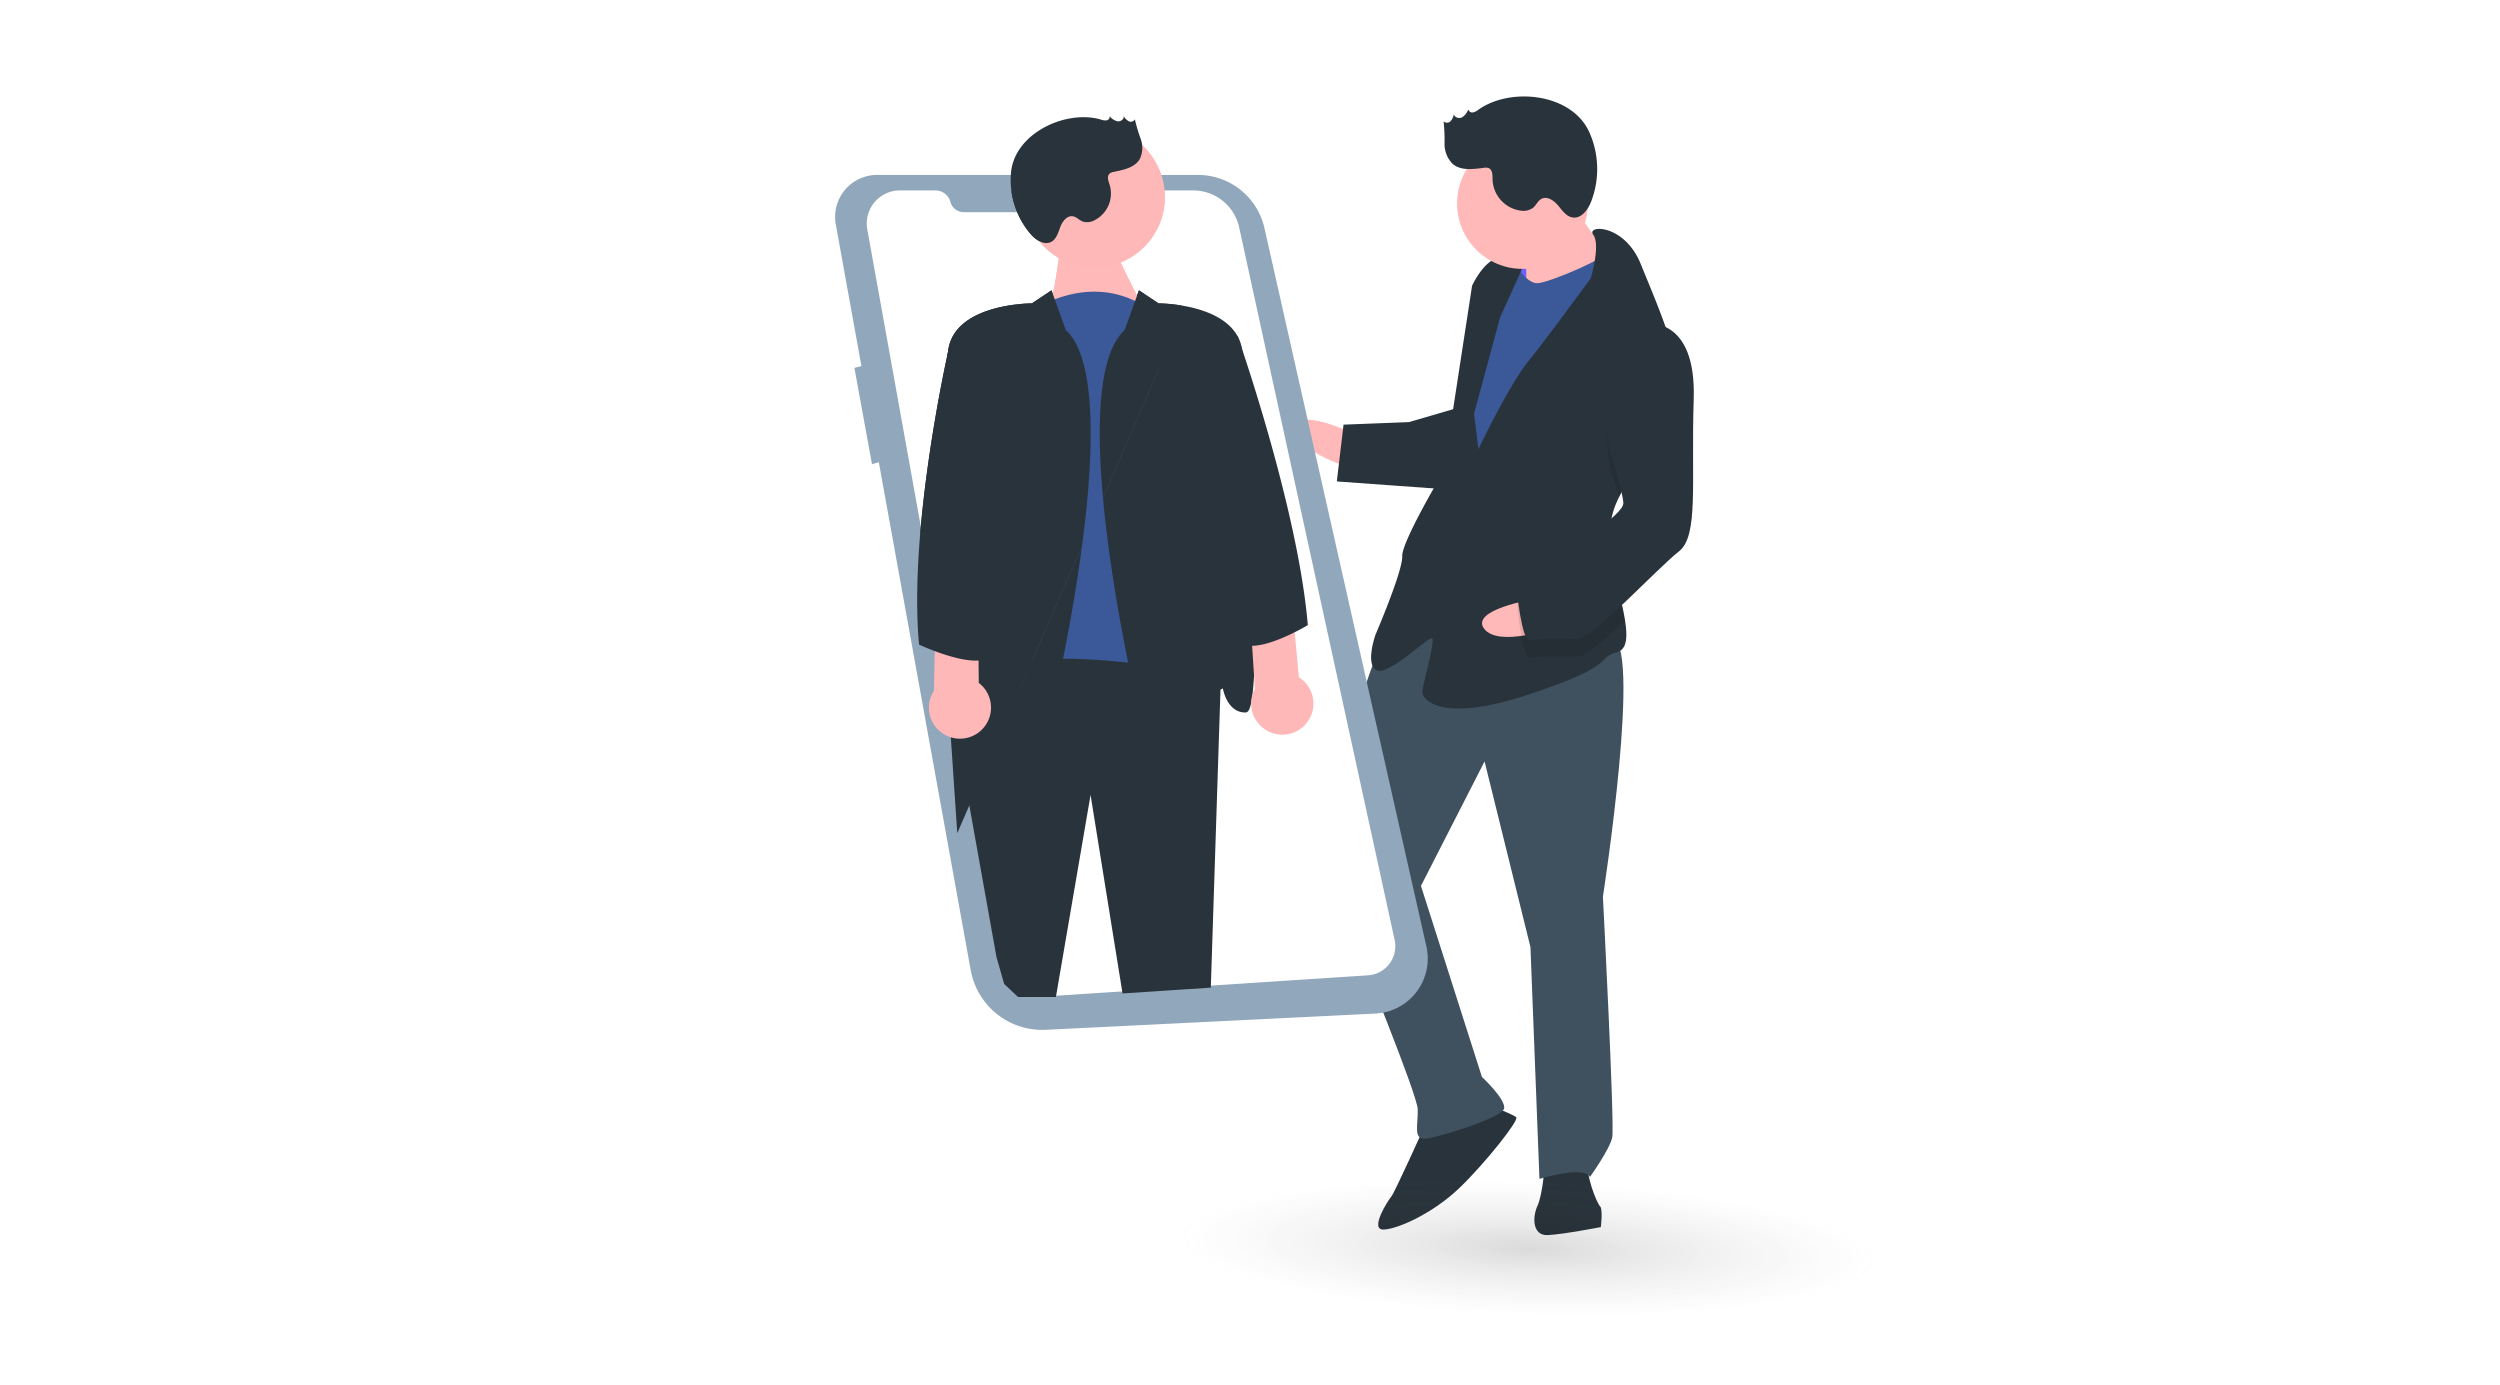
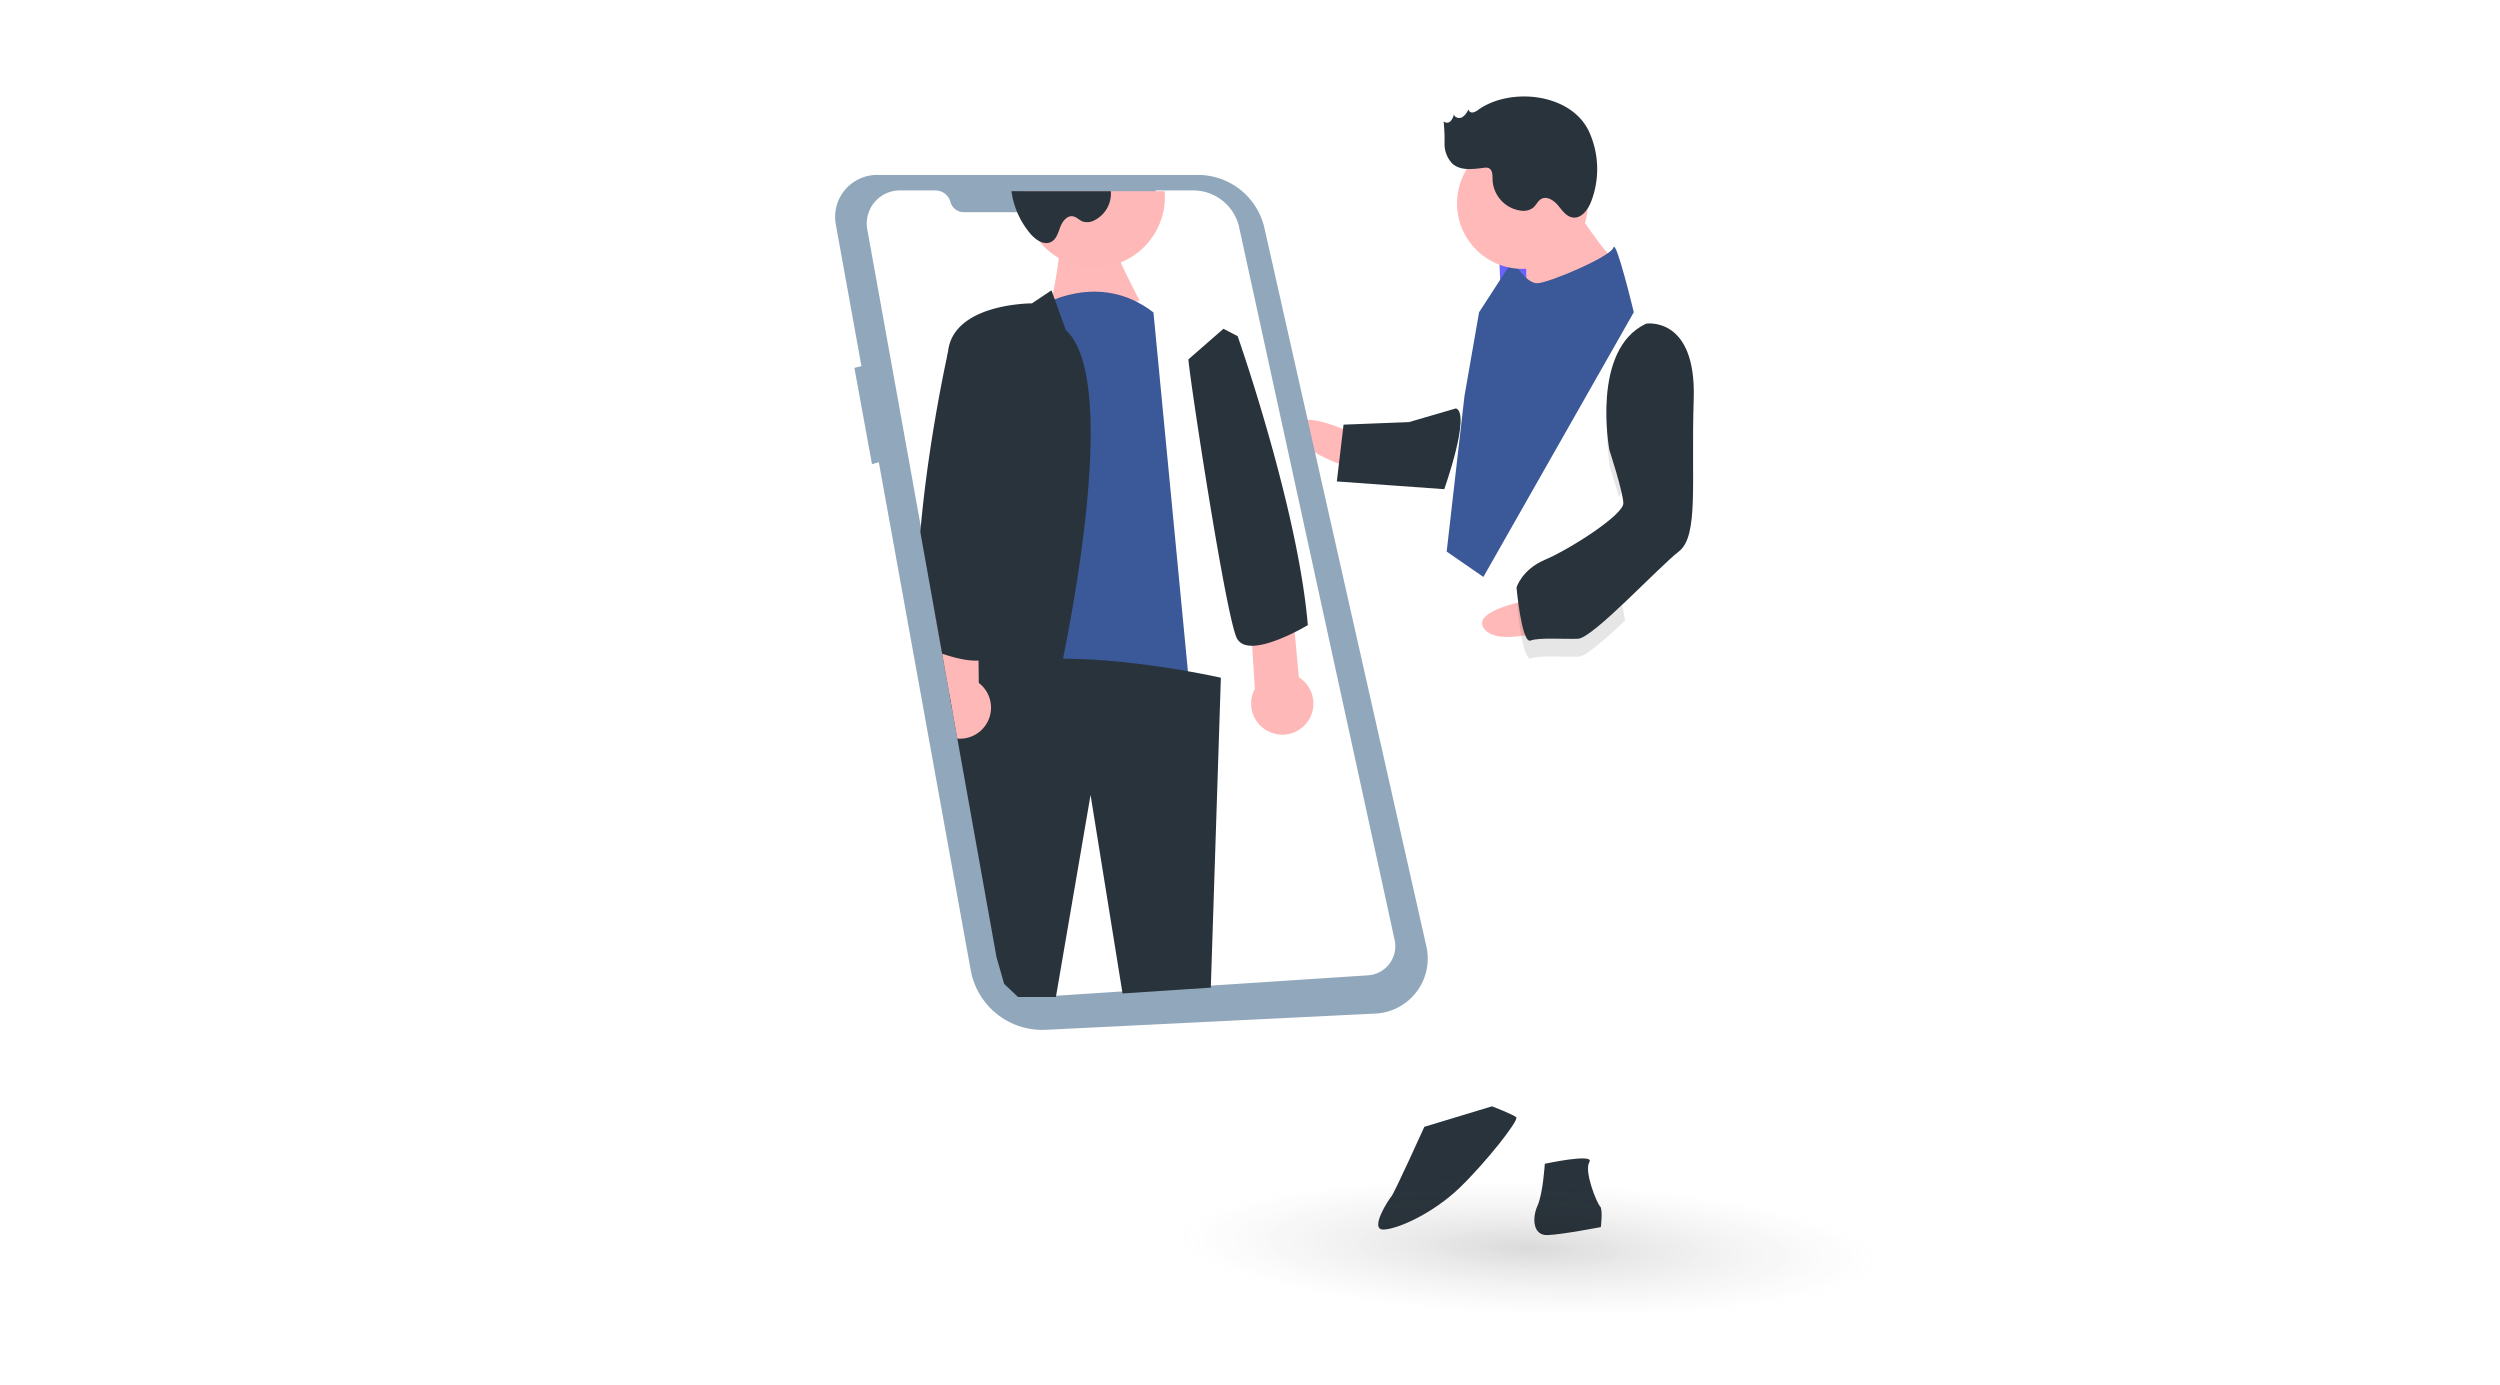
<svg xmlns="http://www.w3.org/2000/svg" width="684" height="379" viewBox="0 0 684 379">
  <rect x="0" y="0" width="684" height="379" fill="#808080" stroke="none" />
  <defs>
    <clipPath id="clip-path">
      <path id="Pfad_16457" data-name="Pfad 16457" d="M-17947.219-4529.738l35.5,198.12,2.1,7.32,3.8,3.581h13.762l80.814-5.332-7.187-80.937-25.762-122.752-12.58-11.443h-82.074Z" transform="translate(17947.219 4541.181)" fill="none" stroke="#707070" stroke-width="1" />
    </clipPath>
    <clipPath id="clip-path-2">
-       <path id="Pfad_16458" data-name="Pfad 16458" d="M-8.3,0H52.258V71.3L-15.215,226.569-35.584,116.4Z" transform="translate(35.584)" fill="#fff" stroke="#707070" stroke-width="1" />
-     </clipPath>
+       </clipPath>
    <radialGradient id="radial-gradient" cx="0.5" cy="0.5" r="0.5" gradientUnits="objectBoundingBox">
      <stop offset="0" stop-opacity="0.612" />
      <stop offset="0.464" stop-color="#272727" stop-opacity="0.31" />
      <stop offset="1" stop-color="#545454" stop-opacity="0" />
    </radialGradient>
    <clipPath id="clip-Finnwaa_-_Facebook_Targeting_lookalike">
      <rect width="684" height="379" />
    </clipPath>
  </defs>
  <g id="Finnwaa_-_Facebook_Targeting_lookalike" data-name="Finnwaa - Facebook Targeting – lookalike" clip-path="url(#clip-Finnwaa_-_Facebook_Targeting_lookalike)">
    <rect width="684" height="379" fill="#fff" />
    <g id="Gruppe_16171" data-name="Gruppe 16171" transform="translate(228.49 15.663)">
      <g id="Gruppe_16167" data-name="Gruppe 16167" transform="translate(126.127 10.732)">
        <path id="Pfad_16119" data-name="Pfad 16119" d="M857.9,781.074s-8.249,18.232-9.031,19.077-6.157,9.195-2.092,9.037,13.663-4.6,20.728-11.388,16.379-18.547,15.534-19.329-6.63-3-6.63-3Z" transform="translate(-822.814 -499.178)" fill="#29333b" />
        <path id="Pfad_16120" data-name="Pfad 16120" d="M931.568,804.77s-.5,8.161-2,11.476-1.311,8.193,2.754,8.035,14.571-2.193,14.571-2.193.624-4.909-.221-5.691-4.443-9.6-2.912-12.1S931.568,804.77,931.568,804.77Z" transform="translate(-863.524 -512.754)" fill="#29333b" />
        <rect id="Rechteck_5247" data-name="Rechteck 5247" width="11.39" height="14.645" transform="translate(55.474 41.325) rotate(-2.221)" fill="#6c63ff" />
        <path id="Pfad_16117" data-name="Pfad 16117" d="M816.93,412.35s-15.762-7.531-15.51-1.027,15.888,10.783,15.888,10.783Z" transform="translate(-801.418 -320.217)" fill="#ffb9b9" />
-         <path id="Pfad_16118" data-name="Pfad 16118" d="M834.934,515.018s-7.436,18.2-10.184,31.334-6.932,31.208-1.549,44.027,20.684,50.492,20.842,54.557-1.311,8.193,1.941,8.067,20.948-5.7,21.666-8.168-6.038-8.722-6.038-8.722L844.93,583.837l17.406-34.057,12.555,50.807L877.35,664s12.068-3.725,13.821-.536c0,0,5.407-7.537,6.094-10.821s-2.553-65.851-2.553-65.851,11.078-71.265,2.135-70.918S852.875,494.782,834.934,515.018Z" transform="translate(-810.774 -367.855)" fill="#3f505f" />
-         <path id="Pfad_16121" data-name="Pfad 16121" d="M934.8,288.992s8.665,13.505,12.043,16.631-6.125,10.008-6.125,10.008l-17.009,2.288s.214-15.478-.662-17.072S934.8,288.992,934.8,288.992Z" transform="translate(-860.738 -261.822)" fill="#ffb9b9" />
+         <path id="Pfad_16121" data-name="Pfad 16121" d="M934.8,288.992s8.665,13.505,12.043,16.631-6.125,10.008-6.125,10.008l-17.009,2.288s.214-15.478-.662-17.072Z" transform="translate(-860.738 -261.822)" fill="#ffb9b9" />
        <path id="Pfad_16122" data-name="Pfad 16122" d="M899.939,319.956s3.5,6.378,6.756,6.252,20.072-7.292,20.791-9.762,5.571,17.7,5.571,17.7L891.9,406.572l-10.04-6.938,4.864-42.527,4-22.952Z" transform="translate(-840.666 -275.114)" fill="#3b5998" />
-         <path id="Pfad_16123" data-name="Pfad 16123" d="M909.307,380.117a22.775,22.775,0,0,0-2.525,10.682c.006.163.013.325.027.487.389,7.524,3.161,16.226,4.156,22.555.721,4.54.516,7.853-2.14,8.632-6.441,1.878.939,3.22-23.979,11.514s-29.267,1.135-29.33-.491,3.529-13.978,2.684-14.76-11.816,10.229-15.131,8.729-.378-9.756-.378-9.756,7.468-17.388,7.31-21.453,11.312-23.236,11.312-23.236l7.8-50.783s3-6.63,7.033-7.6a9.992,9.992,0,0,1,7.38,1.342L876.777,330.9l-7.121,26.33,1.191,9.724s8.281-17.419,13.719-24.144S901.6,320.166,901.6,320.166s2.707-9.134.664-11.864,8.525-3.148,13.031,8.076c2.388,5.949,6.266,14.82,8.7,23.079,2.164,7.317,3.187,14.157,1.042,18.067C921.755,363.5,913.511,371.348,909.307,380.117Z" transform="translate(-820.969 -270.453)" fill="#29333b" />
        <path id="Pfad_16124" data-name="Pfad 16124" d="M986.529,386.826c-3.277,5.973-11.522,13.824-15.725,22.593-1.1-3.955-2.437-8.047-2.437-8.047s-5.137-27.483,10.058-34.586a10.169,10.169,0,0,1,7.062,1.973C987.651,376.076,988.675,382.916,986.529,386.826Z" transform="translate(-882.465 -299.754)" opacity="0.1" />
        <path id="Pfad_16125" data-name="Pfad 16125" d="M855.776,402.583l-12.882,3.756-17.885.694-1.84,15.541,29.393,2.117S859.9,404.051,855.776,402.583Z" transform="translate(-812.03 -317.244)" fill="#29333b" />
        <path id="Pfad_16126" data-name="Pfad 16126" d="M914.633,504.623s-17.233,2.859-13.3,8.045,19.2-.266,19.2-.266Z" transform="translate(-849.882 -367.029)" fill="#ffb9b9" />
        <path id="Pfad_16127" data-name="Pfad 16127" d="M944.893,471.9c.389,7.524,3.161,16.226,4.156,22.555-5.49,5.2-10.71,9.779-12.677,9.855-4.065.158-10.6-.4-13.008.5s-3.819-14.508-3.819-14.508,1.437-4.941,7.846-7.632A89.254,89.254,0,0,0,944.893,471.9Z" transform="translate(-859.052 -351.062)" opacity="0.1" />
        <path id="Pfad_16128" data-name="Pfad 16128" d="M954.641,357.253s13.757-2.162,13.014,20.664,1.45,37.4-4.083,41.682S940.066,443.308,936,443.466s-10.6-.4-13.008.5-3.819-14.507-3.819-14.507,1.437-4.941,7.846-7.632S948.529,409.6,948.4,406.346s-3.819-14.507-3.819-14.507S939.447,364.356,954.641,357.253Z" transform="translate(-858.872 -295.1)" fill="#29333b" />
        <ellipse id="Ellipse_1372" data-name="Ellipse 1372" cx="17.899" cy="17.899" rx="17.899" ry="17.899" transform="translate(44.028 11.371)" fill="#ffb9b9" />
        <path id="Pfad_16129" data-name="Pfad 16129" d="M889.734,239.55a3.456,3.456,0,0,1-1.5.755,1.074,1.074,0,0,1-1.244-.862,4.464,4.464,0,0,1-1.708,2.19c-.836.436-2.129.07-2.25-.865a3.944,3.944,0,0,1-.908,1.917,1.36,1.36,0,0,1-1.912.064,49.161,49.161,0,0,1,.255,6.09,7.752,7.752,0,0,0,2.191,5.52c2.238,1.948,5.6,1.467,8.546,1.1a2.6,2.6,0,0,1,1.339.073c1.1.47,1.052,2,1.067,3.2a8.9,8.9,0,0,0,7.79,8.448,4.46,4.46,0,0,0,3.315-.809c.836-.708,1.263-1.863,2.22-2.4,1.558-.866,3.447.4,4.586,1.768s2.261,3.057,4.026,3.308c2.333.332,4.111-2.046,4.983-4.236a24.694,24.694,0,0,0-.491-19.188C915.162,235.006,898.518,233.326,889.734,239.55Z" transform="translate(-839.859 -235.935)" fill="#29333b" />
      </g>
      <path id="Pfad_16453" data-name="Pfad 16453" d="M498.661,107.248h87.7a18.643,18.643,0,0,1,18.186,14.543l44.312,196.547A15.067,15.067,0,0,1,634.9,336.7l-90.153,4.442A19.905,19.905,0,0,1,524.179,324.8L499.043,185.843l-1.87.534-4.81-26.338,1.925-.481-7.016-38.789a11.478,11.478,0,0,1,11.389-13.521Z" transform="translate(-487.088 -75.05)" fill="#91a7bb" />
      <path id="Pfad_16454" data-name="Pfad 16454" d="M590.5,118.874h10.237a12.883,12.883,0,0,1,12.587,10.137l42.533,194.943a7.983,7.983,0,0,1-7.277,9.668l-89.861,5.889a10.339,10.339,0,0,1-10.851-8.484L511.572,129.535a9.056,9.056,0,0,1,8.912-10.661H530.2a4.274,4.274,0,0,1,4.127,3.163h0a3.773,3.773,0,0,0,3.643,2.792h46.1a6.449,6.449,0,0,0,6.43-5.955Z" transform="translate(-502.772 -82.438)" fill="#fff" />
      <g id="Gruppe_maskieren_7945" data-name="Gruppe maskieren 7945" transform="translate(8.655 36.659)" clip-path="url(#clip-path)">
        <g id="Gruppe_16169" data-name="Gruppe 16169" transform="translate(13.799 -25.62)">
          <g id="Gruppe_16168" data-name="Gruppe 16168" transform="translate(0 7.844)">
            <path id="Pfad_16456" data-name="Pfad 16456" d="M11.779,0S3.786,12.458.67,15.341s5.65,9.232,5.65,9.232l15.69,2.111s-.2-14.278.611-15.748S11.779,0,11.779,0Z" transform="matrix(0.891, -0.454, 0.454, 0.891, 29.114, 33.894)" fill="#ffb9b9" />
            <path id="Pfad_12726" data-name="Pfad 12726" d="M819.849,503.828c9.228,27.683,46.977-1.678,46.977-1.678L856.76,397.291c-15.1-11.744-31.039-1.678-31.039-1.678Z" transform="translate(-792.116 -346.345)" fill="#3b5998" />
            <path id="Pfad_12727" data-name="Pfad 12727" d="M674.594,464.458l-12.863.135,3.213,37.078h9.648Z" transform="translate(-644.878 -214.067)" fill="#ffb8b8" />
            <path id="Pfad_12728" data-name="Pfad 12728" d="M905.009,695.555h-19A12.122,12.122,0,0,0,873.9,707.664v.393h31.109Z" transform="translate(-872.834 -411.099)" fill="#29333b" />
            <path id="Pfad_12729" data-name="Pfad 12729" d="M599.327,464.458h14.239l-4.589,37.214h-9.648Z" transform="translate(-534.741 -214.067)" fill="#ffb8b8" />
            <path id="Pfad_12730" data-name="Pfad 12730" d="M827.418,708.057v-.394a12.109,12.109,0,0,0-12.108-12.108h-19v12.5Z" transform="translate(-734.182 -411.099)" fill="#29333b" />
            <path id="Pfad_12731" data-name="Pfad 12731" d="M831.334,654.711l16.851-98.231L863.8,653.444l15.818.879,4.218-129.916-.318-.071c-2.615-.586-64.166-14.1-74.256,5.235l-.051.1,8.421,125.484Z" transform="translate(-800.75 -373.528)" fill="#29333b" />
            <circle id="Ellipse_833" data-name="Ellipse 833" cx="19.328" cy="19.328" r="19.328" transform="translate(29.114 0)" fill="#ffb8b8" />
            <path id="Pfad_12732" data-name="Pfad 12732" d="M881.728,512.013c2.266-.628,3.9-3.229,5.138-8.189.214-.855,20.281-86.338,3.311-101.826l-3.912-10.866-5.353,3.569c-1.894.018-21.264.508-22.92,12.924-1.621,12.153-6.032,93.58-1.6,98.645a.959.959,0,0,0,.729.369c4.494,0,5.859-4.986,6.179-6.576,1.069.443,4.251,2.069,9.482,7.3,3.24,3.24,5.78,4.793,7.879,4.793a3.962,3.962,0,0,0,1.065-.142Z" transform="translate(-849.522 -346.246)" fill="#29333b" />
-             <path id="Pfad_12733" data-name="Pfad 12733" d="M821.495,507.363c5.232-5.232,8.415-6.858,9.482-7.3.321,1.589,1.685,6.576,6.179,6.576a.959.959,0,0,0,.73-.369c4.434-5.064.023-86.491-1.6-98.645-1.656-12.416-21.026-12.906-22.92-12.924l-5.353-3.569L804.1,402c-16.97,15.486,3.1,100.971,3.311,101.826,1.24,4.959,2.873,7.561,5.138,8.188a3.959,3.959,0,0,0,1.065.143C815.714,512.155,818.255,510.6,821.495,507.363Z" transform="translate(-747.344 -346.244)" fill="#29333b" />
            <path id="Pfad_12735" data-name="Pfad 12735" d="M19.572,35.7A8.5,8.5,0,0,1,11.272,27L0,7.984,8.709,0,20.583,18.738A8.5,8.5,0,0,1,19.573,35.7Z" transform="matrix(0.891, 0.454, -0.454, 0.891, 94.603, 124.724)" fill="#ffb8b8" />
            <path id="Pfad_12736" data-name="Pfad 12736" d="M892.968,535.5a8.5,8.5,0,0,1-2.479-11.763l.431-22.1,11.608-2.2.227,22.182a8.5,8.5,0,0,1-9.788,13.885Z" transform="translate(-885.903 -369.32)" fill="#ffb8b8" />
            <path id="Pfad_12737" data-name="Pfad 12737" d="M61.984,61.972l.131-.209-.13-.209C45.079,34.4,9.59.491,9.234.152L9.122.045,4.738,0,0,11.8c1.475,2.838,41.233,58.321,46.483,62a3.622,3.622,0,0,0,2.9.546,7.629,7.629,0,0,0,2.459-1.047C56.686,70.3,61.736,62.365,61.984,61.972Z" transform="matrix(0.891, 0.454, -0.454, 0.891, 79.571, 53.254)" fill="#29333b" />
            <path id="Pfad_12738" data-name="Pfad 12738" d="M906.494,495.958a3.6,3.6,0,0,0,2.13-1.955c2.531-5.906-8.318-80.507-8.781-83.68l-.088-.6-3.668,2.324-.036.158c-.108.477-10.791,48-7.9,79.582l.021.226.206.1c.441.2,9.34,4.291,15.27,4.291A8.02,8.02,0,0,0,906.494,495.958Z" transform="translate(-887.659 -350.205)" fill="#29333b" />
          </g>
          <path id="Pfad_16455" data-name="Pfad 16455" d="M29.974,3.334a3.188,3.188,0,0,0,1.388.7.991.991,0,0,0,1.148-.8,4.117,4.117,0,0,0,1.575,2.02c.771.4,1.964.065,2.075-.8A3.638,3.638,0,0,0,37,6.227a1.255,1.255,0,0,0,1.764.059,45.356,45.356,0,0,0-.235,5.617,7.151,7.151,0,0,1-2.021,5.091c-2.064,1.8-5.168,1.353-7.883,1.013a2.393,2.393,0,0,0-1.235.068c-1.017.433-.971,1.848-.984,2.953a8.206,8.206,0,0,1-7.186,7.793,4.114,4.114,0,0,1-3.057-.746c-.771-.653-1.165-1.719-2.048-2.209-1.437-.8-3.18.366-4.23,1.63s-2.086,2.82-3.714,3.051c-2.152.306-3.792-1.888-4.6-3.908a22.78,22.78,0,0,1,.453-17.7C6.518-.857,21.872-2.407,29.974,3.334Z" transform="translate(20.854 12.62) rotate(-19)" fill="#29333b" />
        </g>
      </g>
      <g id="Gruppe_maskieren_7946" data-name="Gruppe maskieren 7946" transform="translate(6.843)" clip-path="url(#clip-path-2)">
        <g id="Gruppe_16170" data-name="Gruppe 16170" transform="translate(15.612 11.039)">
          <g id="Gruppe_16168-2" data-name="Gruppe 16168" transform="translate(0 7.844)">
            <path id="Pfad_16456-2" data-name="Pfad 16456" d="M11.779,0S3.786,12.458.67,15.341s5.65,9.232,5.65,9.232l15.69,2.111s-.2-14.278.611-15.748S11.779,0,11.779,0Z" transform="matrix(0.891, -0.454, 0.454, 0.891, 29.114, 33.894)" fill="#ffb9b9" />
            <path id="Pfad_12726-2" data-name="Pfad 12726" d="M819.849,503.828c9.228,27.683,46.977-1.678,46.977-1.678L856.76,397.291c-15.1-11.744-31.039-1.678-31.039-1.678Z" transform="translate(-792.116 -346.345)" fill="#3b5998" />
            <path id="Pfad_12727-2" data-name="Pfad 12727" d="M674.594,464.458l-12.863.135,3.213,37.078h9.648Z" transform="translate(-644.878 -214.067)" fill="#ffb8b8" />
            <path id="Pfad_12728-2" data-name="Pfad 12728" d="M905.009,695.555h-19A12.122,12.122,0,0,0,873.9,707.664v.393h31.109Z" transform="translate(-872.834 -411.099)" fill="#29333b" />
            <path id="Pfad_12729-2" data-name="Pfad 12729" d="M599.327,464.458h14.239l-4.589,37.214h-9.648Z" transform="translate(-534.741 -214.067)" fill="#ffb8b8" />
            <path id="Pfad_12730-2" data-name="Pfad 12730" d="M827.418,708.057v-.394a12.109,12.109,0,0,0-12.108-12.108h-19v12.5Z" transform="translate(-734.182 -411.099)" fill="#29333b" />
            <path id="Pfad_12731-2" data-name="Pfad 12731" d="M831.334,654.711l16.851-98.231L863.8,653.444l15.818.879,4.218-129.916-.318-.071c-2.615-.586-64.166-14.1-74.256,5.235l-.051.1,8.421,125.484Z" transform="translate(-800.75 -373.528)" fill="#29333b" />
            <circle id="Ellipse_833-2" data-name="Ellipse 833" cx="19.328" cy="19.328" r="19.328" transform="translate(29.114 0)" fill="#ffb8b8" />
            <path id="Pfad_12732-2" data-name="Pfad 12732" d="M881.728,512.013c2.266-.628,3.9-3.229,5.138-8.189.214-.855,20.281-86.338,3.311-101.826l-3.912-10.866-5.353,3.569c-1.894.018-21.264.508-22.92,12.924-1.621,12.153-6.032,93.58-1.6,98.645a.959.959,0,0,0,.729.369c4.494,0,5.859-4.986,6.179-6.576,1.069.443,4.251,2.069,9.482,7.3,3.24,3.24,5.78,4.793,7.879,4.793a3.962,3.962,0,0,0,1.065-.142Z" transform="translate(-849.522 -346.246)" fill="#29333b" />
            <path id="Pfad_12733-2" data-name="Pfad 12733" d="M821.495,507.363c5.232-5.232,8.415-6.858,9.482-7.3.321,1.589,1.685,6.576,6.179,6.576a.959.959,0,0,0,.73-.369c4.434-5.064.023-86.491-1.6-98.645-1.656-12.416-21.026-12.906-22.92-12.924l-5.353-3.569L804.1,402c-16.97,15.486,3.1,100.971,3.311,101.826,1.24,4.959,2.873,7.561,5.138,8.188a3.959,3.959,0,0,0,1.065.143C815.714,512.155,818.255,510.6,821.495,507.363Z" transform="translate(-747.344 -346.244)" fill="#29333b" />
            <path id="Pfad_12735-2" data-name="Pfad 12735" d="M19.572,35.7A8.5,8.5,0,0,1,11.272,27L0,7.984,8.709,0,20.583,18.738A8.5,8.5,0,0,1,19.573,35.7Z" transform="matrix(0.891, 0.454, -0.454, 0.891, 94.603, 124.724)" fill="#ffb8b8" />
            <path id="Pfad_12736-2" data-name="Pfad 12736" d="M892.968,535.5a8.5,8.5,0,0,1-2.479-11.763l.431-22.1,11.608-2.2.227,22.182a8.5,8.5,0,0,1-9.788,13.885Z" transform="translate(-885.903 -369.32)" fill="#ffb8b8" />
-             <path id="Pfad_12737-2" data-name="Pfad 12737" d="M61.984,61.972l.131-.209-.13-.209C45.079,34.4,9.59.491,9.234.152L9.122.045,4.738,0,0,11.8c1.475,2.838,41.233,58.321,46.483,62a3.622,3.622,0,0,0,2.9.546,7.629,7.629,0,0,0,2.459-1.047C56.686,70.3,61.736,62.365,61.984,61.972Z" transform="matrix(0.891, 0.454, -0.454, 0.891, 79.571, 53.254)" fill="#29333b" />
            <path id="Pfad_12738-2" data-name="Pfad 12738" d="M906.494,495.958a3.6,3.6,0,0,0,2.13-1.955c2.531-5.906-8.318-80.507-8.781-83.68l-.088-.6-3.668,2.324-.036.158c-.108.477-10.791,48-7.9,79.582l.021.226.206.1c.441.2,9.34,4.291,15.27,4.291A8.02,8.02,0,0,0,906.494,495.958Z" transform="translate(-887.659 -350.205)" fill="#29333b" />
          </g>
          <path id="Pfad_16455-2" data-name="Pfad 16455" d="M29.974,3.334a3.188,3.188,0,0,0,1.388.7.991.991,0,0,0,1.148-.8,4.117,4.117,0,0,0,1.575,2.02c.771.4,1.964.065,2.075-.8A3.638,3.638,0,0,0,37,6.227a1.255,1.255,0,0,0,1.764.059,45.356,45.356,0,0,0-.235,5.617,7.151,7.151,0,0,1-2.021,5.091c-2.064,1.8-5.168,1.353-7.883,1.013a2.393,2.393,0,0,0-1.235.068c-1.017.433-.971,1.848-.984,2.953a8.206,8.206,0,0,1-7.186,7.793,4.114,4.114,0,0,1-3.057-.746c-.771-.653-1.165-1.719-2.048-2.209-1.437-.8-3.18.366-4.23,1.63s-2.086,2.82-3.714,3.051c-2.152.306-3.792-1.888-4.6-3.908a22.78,22.78,0,0,1,.453-17.7C6.518-.857,21.872-2.407,29.974,3.334Z" transform="translate(20.854 12.62) rotate(-19)" fill="#29333b" />
        </g>
      </g>
    </g>
    <g id="Komponente_2_178" data-name="Komponente 2 – 178" transform="matrix(0.999, 0.035, -0.035, 0.999, 323.391, 319.694)" opacity="0.53">
      <ellipse id="Ellipse_1189" data-name="Ellipse 1189" cx="95.5" cy="18.5" rx="95.5" ry="18.5" opacity="0.45" fill="url(#radial-gradient)" />
    </g>
  </g>
</svg>